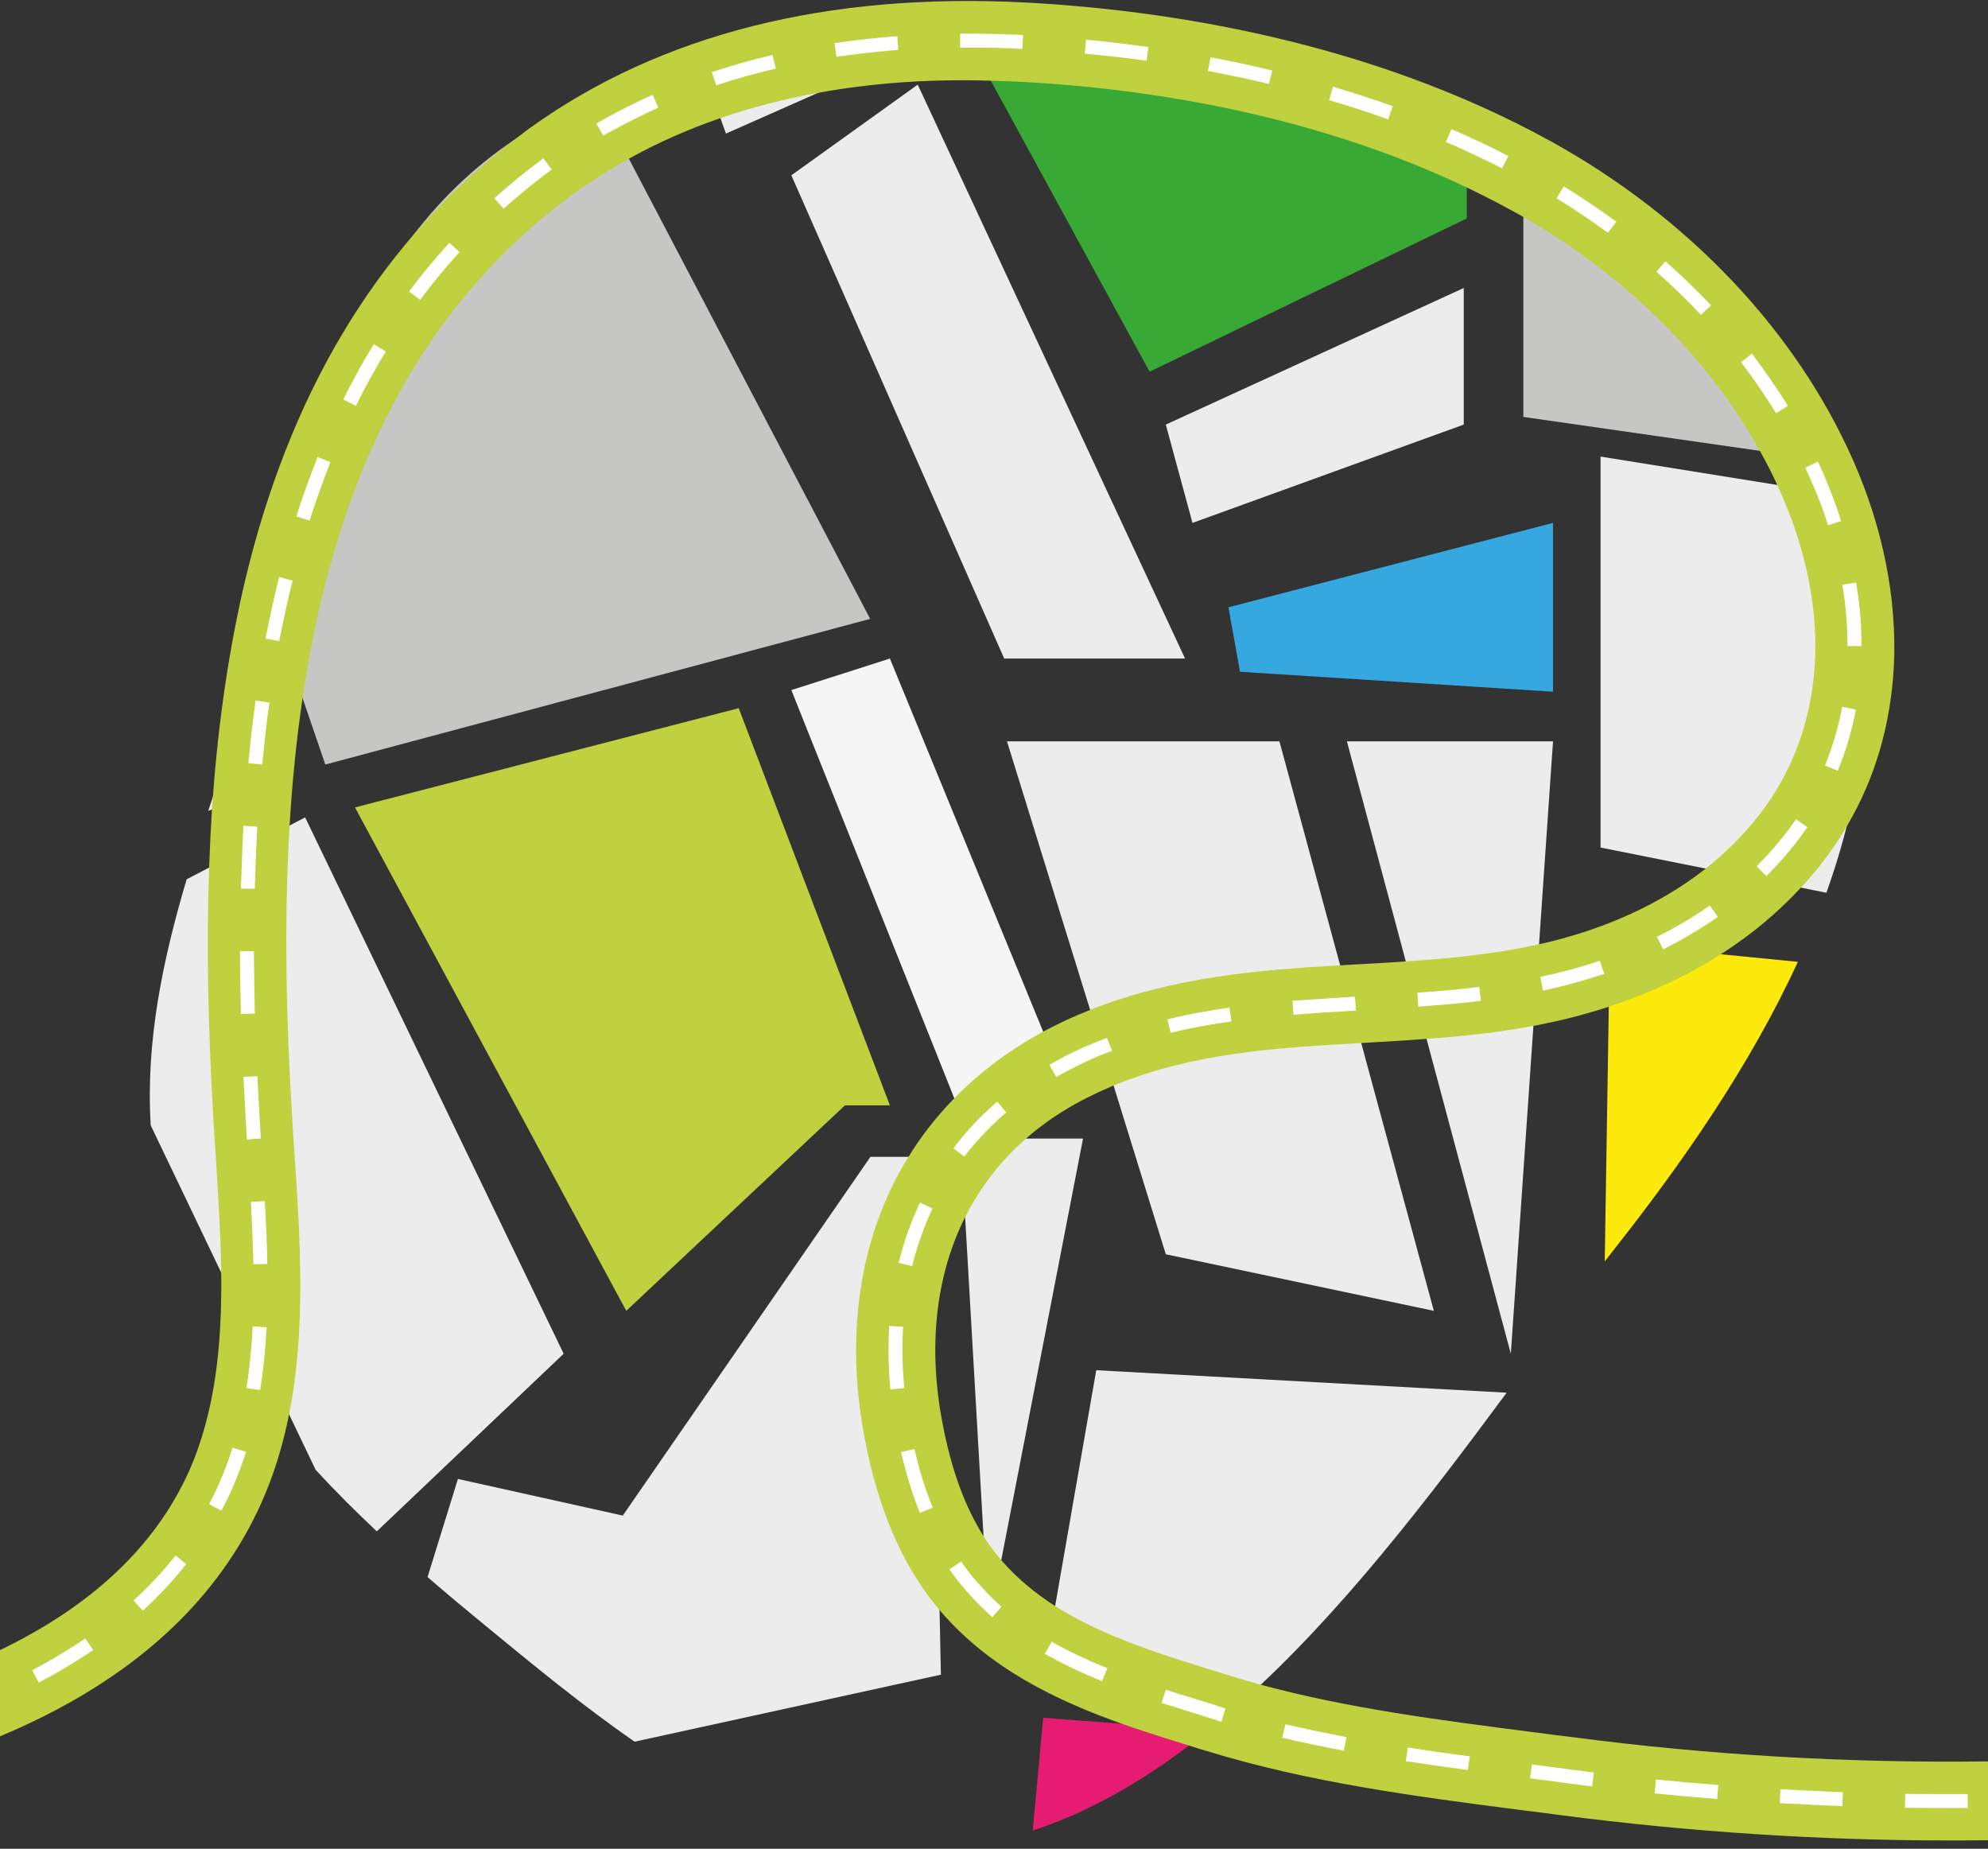
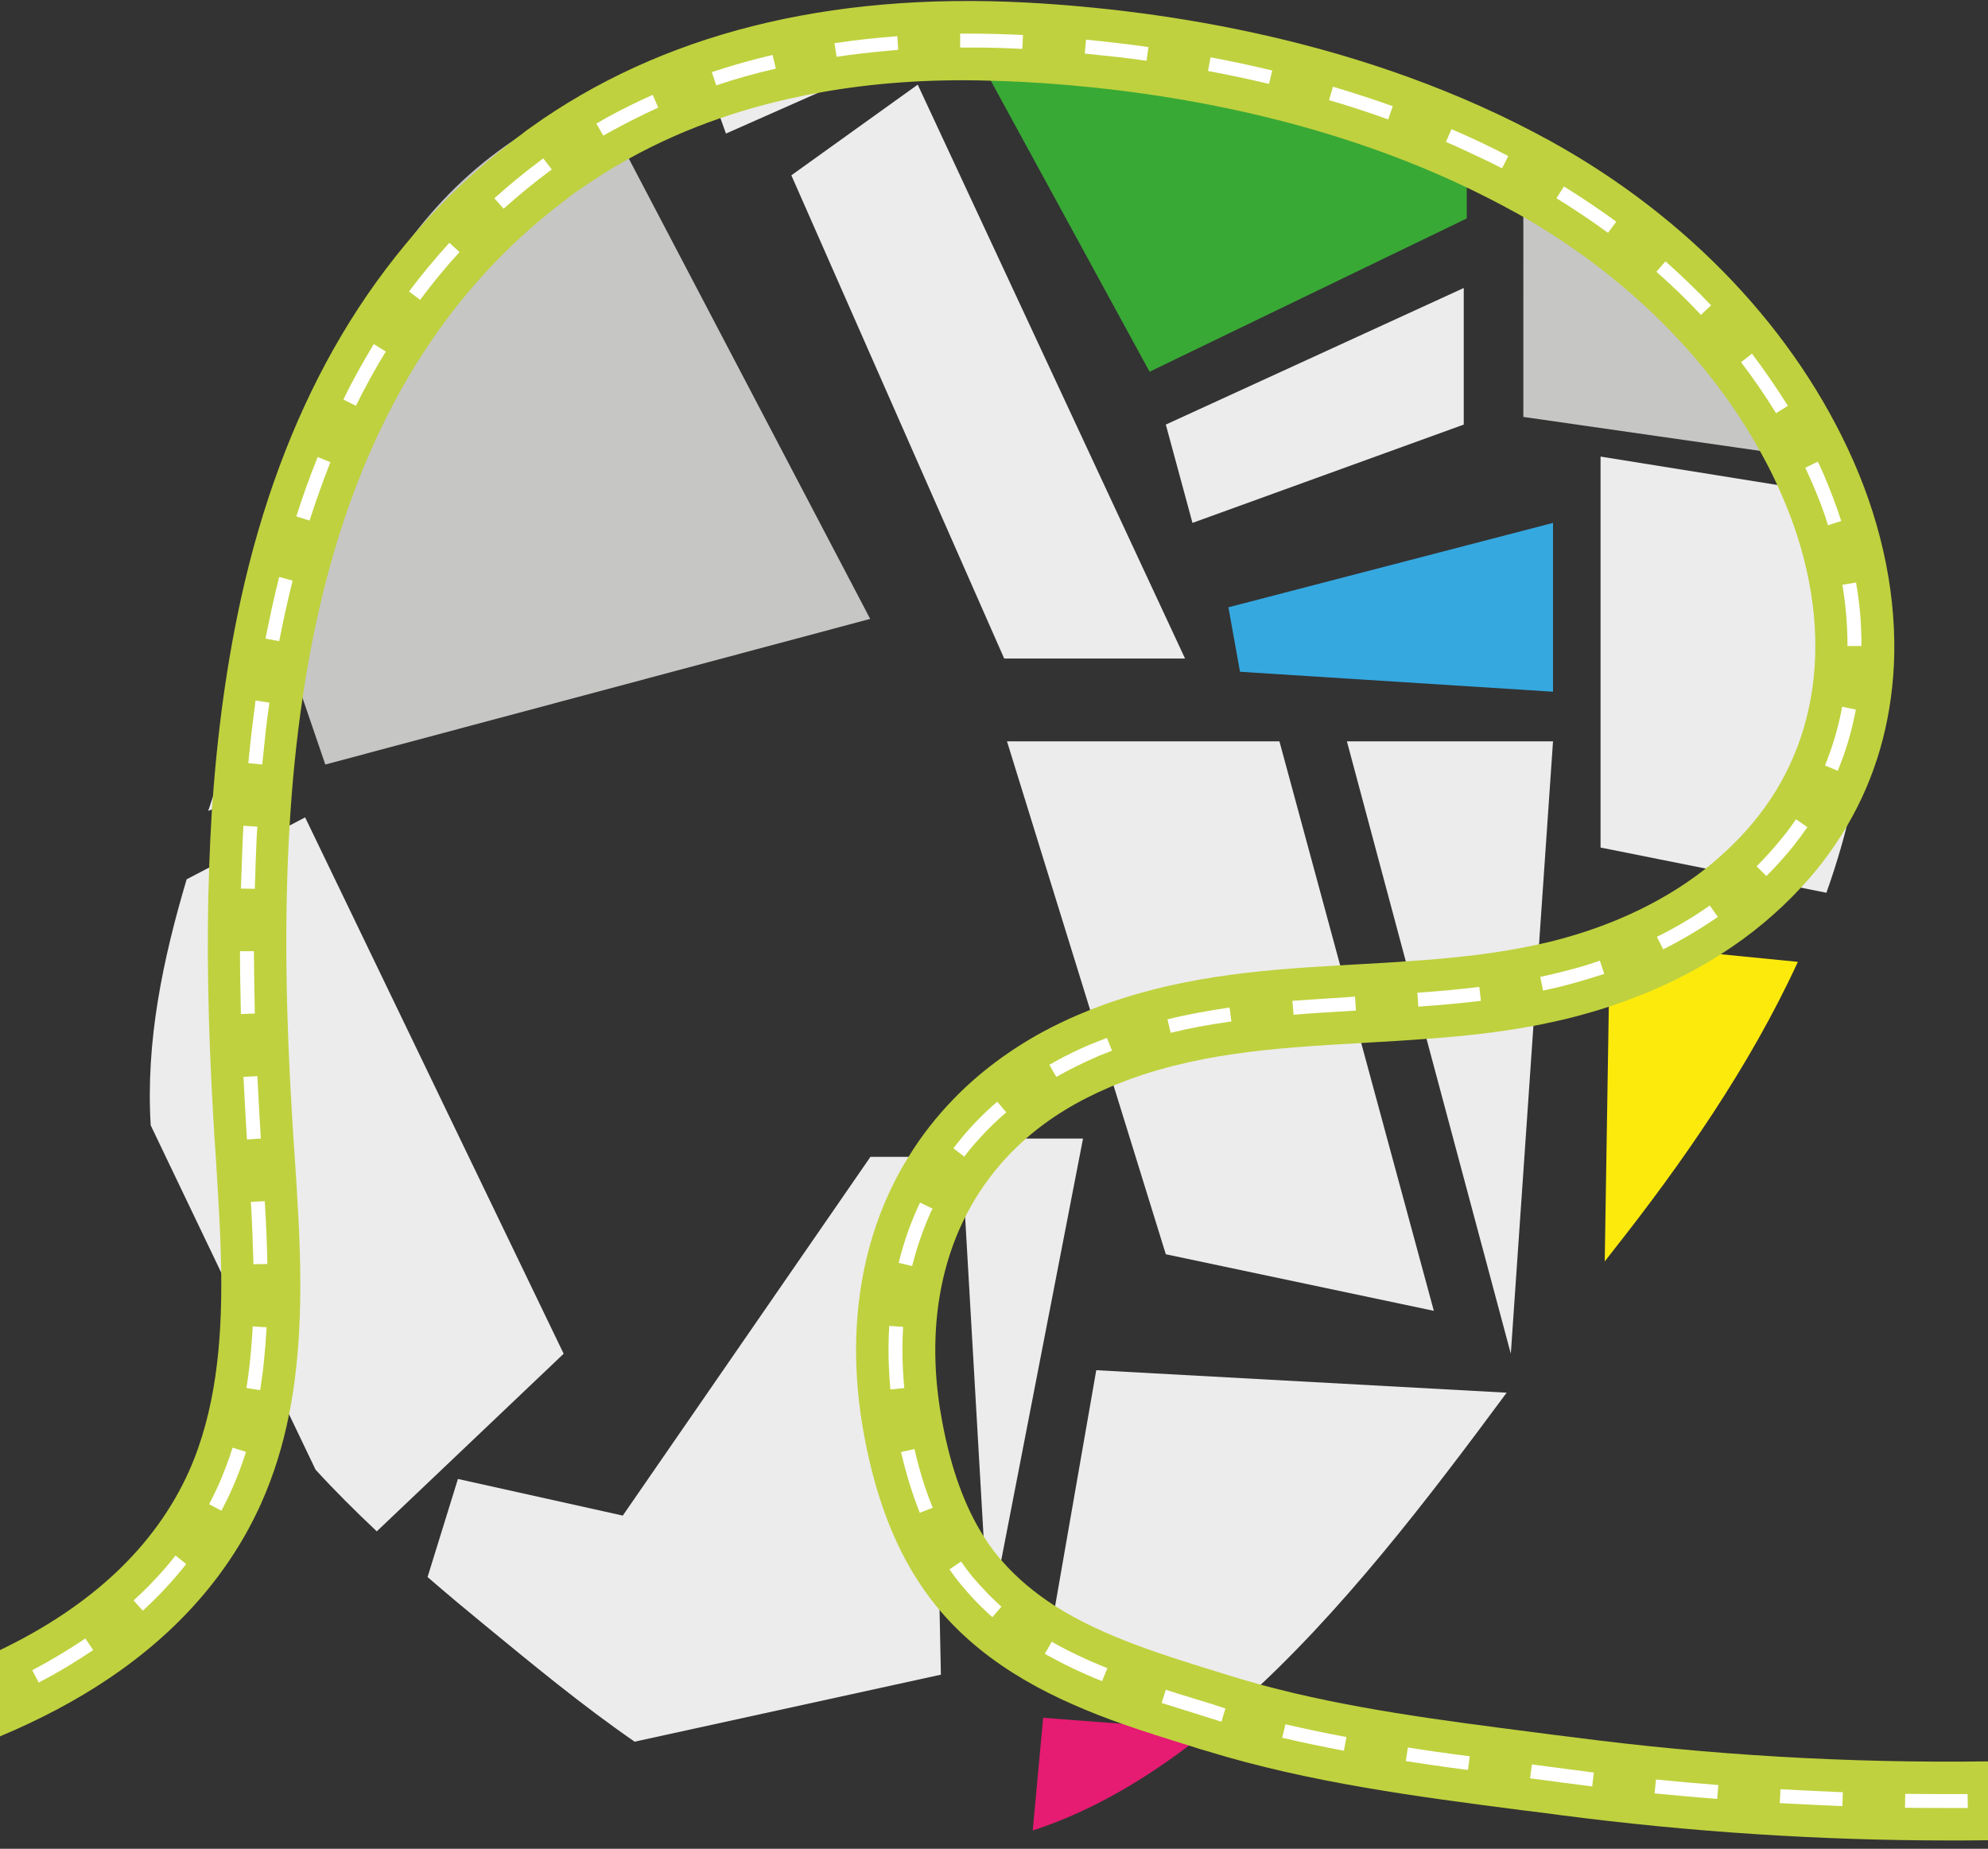
<svg xmlns="http://www.w3.org/2000/svg" version="1.1" id="Livello_1" x="0px" y="0px" viewBox="0 0 857.4 797.3" style="enable-background:new 0 0 857.4 797.3;" xml:space="preserve">
  <rect x="0" y="0" width="857.4" height="797.3" fill="#333333" stroke="none" />
  <style type="text/css">
	.st0{fill:#C6C6C5;}
	.st1{fill:#ECECEC;}
	.st2{fill:#39A935;}
	.st3{fill:#35A8E0;}
	.st4{fill:#FCEA0D;}
	.st5{fill:#F5F5F5;}
	.st6{fill:#BFD13E;}
	.st7{fill:#E61B72;}
	.st8{fill:#FFFFFF;}
</style>
  <title>about-TONDO-1svg</title>
  <g>
    <path class="st0" d="M375.3,266.9l-235,62.8l-23.2-67.8c0.7-2.8,1.3-5.6,2-8.5C137.7,167.8,163.5,82.3,252,43.9   c1.7-0.7,3.4-1.5,5.2-2.2L375.3,266.9z" />
  </g>
  <g>
    <polygon class="st1" points="511.1,284 433.1,284 341.3,75.6 395.8,36.5  " />
  </g>
  <g>
    <path class="st1" d="M383.8,26.3l-70.7,31.3l-10.9-30.3c26.1-6,52.8-9.3,79.6-9.8L383.8,26.3z" />
  </g>
  <g>
    <path class="st2" d="M632.6,64.4v29.8l-136.8,66.1L418.1,17.9c62.2,3.1,124.7,17.1,180.3,34C610,55.4,621.4,59.6,632.6,64.4z" />
  </g>
  <g>
    <path class="st0" d="M782.5,197.8l-125.5-18V75.9C709.8,103.5,756.5,145.4,782.5,197.8z" />
  </g>
  <g>
    <polygon class="st1" points="631.3,124.2 631.3,183.1 514.3,225.5 502.8,183.1  " />
  </g>
  <g>
    <polygon class="st3" points="669.8,225.5 669.8,298.3 534.8,289.7 529.8,261.9  " />
  </g>
  <g>
    <path class="st1" d="M804.3,306.2c-1.5,27-7.5,53.3-16.6,78.8l-97.4-19.5V196.9l99,15.9c5.8,14.3,10,29.2,12.4,44.4   C804.3,273.4,805.2,289.8,804.3,306.2z" />
  </g>
  <g>
    <path class="st4" d="M775.4,414.8c-20.8,45.2-50.2,87.2-79.8,124.7c-1.2,1.5-2.3,3-3.5,4.5l2.2-137.2L775.4,414.8z" />
  </g>
  <g>
    <polygon class="st1" points="669.8,319.7 651.6,583.8 580.9,319.7  " />
  </g>
  <g>
    <polygon class="st1" points="618.4,565.3 502.8,540.9 434.3,319.7 551.8,319.7  " />
  </g>
  <g>
-     <polygon class="st5" points="457.1,462.4 412.8,476.7 341.3,297.6 383.8,284  " />
-   </g>
+     </g>
  <g>
-     <polygon class="st6" points="383.8,476.7 364.4,476.7 270.1,565.3 153.1,348.2 318.6,305.4  " />
-   </g>
+     </g>
  <g>
    <path class="st1" d="M243.1,583.8l-80.6,76.6c-9.1-8.6-18-17.4-26.4-26.6L65,485.3c-2.2-36.2,5.2-71.4,15.5-106.1l51.1-26.7   L243.1,583.8z" />
  </g>
  <path class="st1" d="M123.1,336.8l-33.3,12.9c5.8-17.6,11.9-35.2,17.4-52.7L123.1,336.8z" />
  <g>
    <path class="st1" d="M649.8,600.6C616.2,646,578.2,696,535.4,734.2l-85.5-12l22.9-131.3L649.8,600.6z" />
  </g>
  <g>
    <path class="st1" d="M405.8,722.2l-132.1,28.9c-22.7-15.7-44.1-33.4-64.3-50c-8.3-6.8-16.7-13.8-25-21l13.1-42.3l71.1,15.8   l106.8-154.7h23.9C401.4,499.5,405.8,722.2,405.8,722.2z" />
  </g>
  <g>
    <polygon class="st1" points="467.1,491 426.4,700.8 414.3,491  " />
  </g>
  <g>
-     <path class="st7" d="M521.2,746.2c-23.8,19.2-49,34.5-75.8,43.2l4.5-48.6L521.2,746.2z" />
+     <path class="st7" d="M521.2,746.2c-23.8,19.2-49,34.5-75.8,43.2l4.5-48.6z" />
  </g>
  <g>
    <path class="st6" d="M857.4,759.6v34c-5.6,0.1-11.1,0.1-16.7,0.1c-56,0-112-3.7-167.5-10.9c-5.7-0.8-11.5-1.5-17.2-2.2   c-44.8-5.8-91-11.8-135.3-25.4l-3.4-1c-1.5-0.5-2.9-0.9-4.4-1.4c-9.4-2.9-19-5.9-28.7-9.3h0c-29.1-10.3-57.9-24.3-79-49.2   c-0.5-0.6-1-1.2-1.5-1.8c-15.1-18.6-25.2-42.5-30.9-72.9c-7.4-39.3-3.3-76.6,12-108c2.1-4.3,4.4-8.5,6.9-12.5   c5.6-9.2,12.3-17.7,19.9-25.5c10.9-11.2,23.8-20.8,38.3-28.7c4.9-2.6,10-5.1,15.2-7.3c1.7-0.7,3.4-1.4,5.1-2.1   c35.9-14.2,72.3-17.2,107.8-19.2c2.9-0.2,5.8-0.3,8.7-0.5c6.6-0.4,13.2-0.7,19.6-1.2c19.7-1.3,38.7-3.2,57.5-7.4   c2.9-0.6,5.8-1.3,8.7-2.1c18.4-4.9,42-13.9,63-30.4c8.2-6.5,16.1-14.1,23.1-23.1c28.7-36.8,32.2-87.5,9.5-138.9   c-0.5-1.1-1-2.3-1.5-3.4c-2.3-5-4.8-9.9-7.5-14.7c-22.3-40.3-57.9-75.6-102.2-101.1c-1.6-0.9-3.1-1.8-4.7-2.6   c-6.5-3.6-13.1-6.9-19.7-10.1c-68.2-32.5-140.9-42.8-191.9-45.5c-4.5-0.2-9-0.4-13.5-0.5C400.8,34,376.1,35.8,353,40h0   c-14.8,2.7-28.8,6.3-42.2,10.9c-13.9,4.8-27.1,10.6-39.5,17.5c-8,4.4-15.6,9.3-23,14.5l-0.5,0.3c-0.3,0.2-0.9,0.7-1.5,1.1   c-0.4,0.3-0.8,0.6-1.2,1C174.4,137.9,142.9,217.1,130.5,301v0c-2.7,18.2-4.5,36.6-5.6,55c-2.5,42.2-1.4,84.5,1,124.1   c0.3,5.7,0.7,11.4,1.1,17.1c2.5,37.5,5,76-2.3,112.6v0c-2.6,13.2-6.5,26.1-12.1,38.6C99.2,678.2,77,703.7,46.7,724   c-13.8,9.3-29.5,17.6-46.7,24.8v-37.2c39.7-19.1,67-44.9,81.5-77.1c11.5-25.9,14.3-55.4,13.9-85.8c-0.2-16.3-1.3-32.9-2.3-49.3   c-0.4-5.8-0.8-11.6-1.1-17.3c-2.3-39.4-3-75.2-1.8-107.9c0.3-8.6,0.7-16.9,1.2-25.1c0.1-1.8,0.2-3.5,0.4-5.2   c2.5-33.9,7.1-64.6,13.8-93.1c9.4-39.7,23.4-75.3,41.5-105.9c9.5-16.1,20.4-31.2,32.4-45l0,0c12.5-14.3,26.3-27.3,41.4-38.9l0,0   c1.2-1,2.5-1.9,3.8-2.9c0.3-0.2,0.6-0.4,0.9-0.7c0.9-0.7,1.9-1.5,3.1-2.3c56.3-40.4,128.2-58.5,213.9-54   c59.5,3.2,147,16.2,226.2,59.8c59.5,32.9,105.9,81.9,130.6,138c12.8,29.1,18.8,59.6,17.4,88.2c-1.3,25.2-8,48.3-20.1,68.9   c0,0,0,0,0,0c-3.3,5.7-7,11.1-11.1,16.4c-2.8,3.6-5.8,7.1-8.9,10.4c-10,10.8-21.6,20.5-34.5,28.7c-14.5,9.3-30.6,16.8-48.2,22.6   c-4.1,1.4-8.4,2.6-12.7,3.8c-6.6,1.8-13.2,3.2-19.8,4.5c-15.5,2.9-30.9,4.5-46.1,5.6c-9,0.7-17.9,1.2-26.7,1.7   c-0.5,0-1,0.1-1.5,0.1h0c-37.4,2.1-72.8,4.3-106.8,18.3c-0.6,0.2-1.2,0.5-1.9,0.8c-13.9,5.9-26,13.3-36.1,22.2   c-10.8,9.5-19.5,20.7-26,33.5c-0.3,0.6-0.6,1.2-0.9,1.8c-12,24.8-15.2,54.8-9.1,86.9c3.8,20.2,9.7,36.5,18,49.5   c1.8,2.9,3.8,5.6,5.9,8.2c0.6,0.7,1.1,1.4,1.7,2c6.7,7.7,14.5,14.1,23.2,19.7c21,13.3,46.9,21.2,72.2,29l3.5,1.1   c4.3,1.3,8.7,2.6,13.1,3.8c37.7,10.2,77.7,15.3,116.5,20.3c5.8,0.8,11.6,1.5,17.3,2.2C737.2,756.9,797.4,760.4,857.4,759.6z" />
  </g>
  <g>
    <path class="st8" d="M417.7,14.5c-1.2,0-2.4,0-3.6,0l0,6c1.8,0,3.5,0,5.3,0c7.1,0,14.3,0.2,21.5,0.6l0.1-1.5l0.2-4.5   C433.4,14.7,425.4,14.5,417.7,14.5z M387,15.6c-8.9,0.7-17.7,1.6-26.2,2.9h0c0,0,0,0,0,0c-0.3,0-0.6,0.1-0.9,0.1l0.9,5.9   c7.2-1.1,14.5-1.9,22-2.6c1.5-0.1,3.1-0.3,4.6-0.4L387,15.6z M468.4,17.1l-0.5,5.5l-0.1,0.5c4.7,0.5,9.4,1,14.1,1.5   c0.1,0,0.1,0,0.2,0c4.2,0.5,8.3,1,12.4,1.6l0.8-5.9C486.5,19,477.4,18,468.4,17.1z M522.1,24.7l-1.1,5.9c8.8,1.7,17.7,3.5,26.3,5.6   l1.4-5.8C540,28.3,531,26.4,522.1,24.7z M333.2,23.7c-9,2.1-17.8,4.6-26.2,7.4l1.9,5.7c8.3-2.8,16.9-5.2,25.7-7.2L333.2,23.7z    M574.9,37.4l-1.7,5.8c8.7,2.5,17.2,5.3,25.5,8.3l2-5.7C592.3,42.8,583.6,40,574.9,37.4z M281.5,40.9c-6.7,3-13.2,6.2-19.6,9.7   c-1.6,0.9-3.2,1.8-4.7,2.7l3,5.2c1.5-0.9,3-1.7,4.5-2.5c6.2-3.4,12.7-6.6,19.2-9.6L281.5,40.9z M626,55.7l-2.2,5.1l-0.2,0.4   c3,1.3,6,2.6,8.9,4c5.2,2.4,10.4,4.8,15.3,7.4l2.7-5.3C642.7,63.2,634.4,59.3,626,55.7z M234.3,68.3l-0.3,0.2   c-0.3,0.3-0.7,0.5-1,0.8c-6.9,5.1-13.5,10.6-19.8,16.2l4,4.5c6.2-5.5,12.7-10.9,19.4-15.9c0.4-0.3,0.7-0.5,1.1-0.8l0.3-0.2   L234.3,68.3z M674.5,80.4l-2.4,3.8l-0.8,1.3c7.6,4.7,15.1,9.7,22.2,14.9l1.2-1.6l2.4-3.2C689.8,90.3,682.2,85.2,674.5,80.4z    M193.8,104.7c-6.1,6.7-11.9,13.7-17.4,21l4.8,3.6c5.3-7.1,11-14.1,17-20.6L193.8,104.7z M718.3,112.7l-2.2,2.5l-1.7,2   c6.7,5.9,13.2,12.2,19.2,18.6l2.4-2.3l2-1.8C731.8,125.2,725.2,118.8,718.3,112.7z M161.2,148.4c-4.6,7.6-9.1,15.6-13.1,23.9   l5.4,2.7c4-8.1,8.3-15.9,12.9-23.4L161.2,148.4z M755.6,152.5l-1.5,1.2l-3.2,2.5c5.4,7.1,10.5,14.5,15.1,22l4-2.5l1.1-0.7   C766.3,167.4,761.1,159.8,755.6,152.5z M137,197.1c-3.3,8.2-6.4,16.8-9.2,25.6l5.7,1.8c2.8-8.6,5.8-17.1,9-25.2L137,197.1z    M786.5,204.5c-0.8-1.8-1.6-3.7-2.5-5.4l-5.4,2.6c0.8,1.7,1.6,3.5,2.4,5.3c0.7,1.6,1.4,3.2,2.1,4.9c2,4.8,3.8,9.7,5.3,14.6l5.3-1.7   l0.4-0.1C791.9,217.8,789.3,211.1,786.5,204.5z M120.4,248.8c-1.1,4.4-2.2,9-3.2,13.6c-0.9,4.3-1.8,8.6-2.7,13l5.9,1.1   c0.2-1,0.4-2,0.6-2.9v0c1.6-7.9,3.3-15.7,5.2-23.2L120.4,248.8z M800.5,251.2l-5.9,1c1.5,8.9,2.2,17.8,2.2,26.4h6   C802.9,269.6,802.1,260.4,800.5,251.2z M110.2,302.1c-0.1,0.6-0.2,1.2-0.2,1.8v0c-1.1,8.2-2.1,16.6-2.9,25.2l6,0.6   c0.5-4.8,1-9.6,1.5-14.3v0c0.5-4.2,1-8.3,1.6-12.4L110.2,302.1z M794.5,304.8c-1.6,8.7-4.1,17.2-7.4,25.3l5.5,2.3   c3.5-8.4,6.1-17.3,7.8-26.4L794.5,304.8z M774.6,353.3c-1.6,2.3-3.2,4.6-5,6.8c-3.7,4.7-7.7,9.2-12,13.5l4.2,4.2   c4.5-4.4,8.7-9.2,12.5-14c1.8-2.3,3.5-4.7,5.2-7.1L774.6,353.3z M105,356.1c-0.2,3.5-0.4,7-0.5,10.6c-0.2,5.4-0.4,10.9-0.6,16.5   l6,0.1c0.2-6.7,0.4-13.3,0.7-19.8c0.1-2.4,0.2-4.7,0.4-7L105,356.1z M737.4,390.5c-7.1,5-14.7,9.5-22.8,13.5l2.5,5l0.2,0.4   c0.2-0.1,0.4-0.2,0.6-0.3c8.1-4.1,15.8-8.7,23-13.7L737.4,390.5z M690,414.3c-4.6,1.6-9.3,3-14,4.2c-3.8,1-7.7,1.9-11.7,2.8   l1.2,5.9c4.1-0.9,8.1-1.8,12-2.9c4.9-1.3,9.7-2.8,14.4-4.3L690,414.3z M638,425.6c-8,1-16.5,1.8-26.7,2.5l0.4,6   c10.3-0.7,18.9-1.5,27-2.5L638,425.6z M109.5,410.2l-6,0c0,8.7,0.2,17.9,0.4,27.1l6-0.2C109.7,428,109.6,418.9,109.5,410.2z    M584.4,429.8c-0.9,0-1.8,0.1-2.7,0.2h0c-7.9,0.5-16.2,1-24.3,1.6l0.5,6c8.5-0.7,17.2-1.2,25.5-1.7c0.5,0,0.9,0,1.4-0.1   L584.4,429.8z M530.3,434.5c-9.6,1.4-18.4,3-26.8,5.1l1.4,5.8c8.2-2,16.8-3.6,26.2-4.9L530.3,434.5z M477.4,447.6   c-1,0.4-2.1,0.8-3.1,1.2c-1.3,0.5-2.5,1-3.8,1.5c-5.3,2.2-10.4,4.7-15.3,7.4c-0.9,0.5-1.8,1-2.6,1.5l2.2,3.9l0.8,1.3   c5.5-3.1,11.3-6,17.3-8.6c1-0.5,2.1-0.9,3.2-1.3c1.2-0.5,2.3-0.9,3.5-1.4L477.4,447.6z M111.9,480.9c-0.3-5.7-0.6-11.4-0.9-16.8   l-6,0.3c0.3,5.5,0.6,11.2,0.9,16.9c0.2,3.4,0.4,6.7,0.6,10.1l6-0.4C112.3,487.6,112.1,484.3,111.9,480.9z M430.1,475.1   c-5.7,4.9-10.9,10.2-15.6,15.9c-0.1,0.1-0.1,0.1-0.1,0.2c-1.1,1.3-2.2,2.6-3.2,4l3.5,2.7l1.2,0.9c2-2.7,4.2-5.3,6.5-7.8   c3.6-4,7.5-7.8,11.6-11.3L430.1,475.1z M114.2,518l-6,0.3c0.6,10.4,0.9,19,1.1,26.9l6-0.1C115.2,537.1,114.8,528.5,114.2,518z    M400.7,520.5l-3.9-1.9c-3.9,8.2-7,16.9-9.2,26l5.8,1.4c1.9-7.6,4.4-14.9,7.4-21.8c0.4-1,0.9-2,1.4-3L400.7,520.5z M389.2,582.1   c0-3.3,0.1-6.6,0.3-9.9l-6-0.4c-0.2,3.4-0.3,6.8-0.3,10.2c0,5.6,0.3,11.4,0.8,17.2l6-0.6C389.5,593.1,389.2,587.5,389.2,582.1z    M109,572c-0.1,1.6-0.2,3.1-0.3,4.7v0c-0.5,7.7-1.3,14.9-2.4,21.9l5.9,0.9c0.6-4,1.2-8,1.6-12.1c0.5-4.8,0.9-9.8,1.2-15L109,572z    M100.3,624.3c-1.7,5.5-3.8,10.9-6,16c-1.3,2.8-2.7,5.7-4.1,8.4l5.3,2.8c1.5-2.9,3-5.8,4.3-8.8c2.4-5.3,4.5-10.9,6.3-16.6   L100.3,624.3z M394.4,624.9l-5.8,1.3c2.2,9.4,4.9,18.2,8.1,26.2l5.6-2.2C399.1,642.6,396.5,634,394.4,624.9z M75.7,670.8   c-5.3,6.8-11.4,13.3-18.1,19.4l4,4.4c6.9-6.3,13.2-13.1,18.7-20.1L75.7,670.8z M428.5,689.7c-1-1-2-1.9-2.9-2.9l0,0   c-2.2-2.3-4.4-4.7-6.4-7.1c-1.6-2-3.2-4.1-4.7-6.3l-5,3.4c1.6,2.3,3.2,4.5,5,6.6c3.5,4.3,7.3,8.3,11.5,12.2c0.4,0.3,0.7,0.7,1.1,1   c0.3,0.3,0.6,0.5,0.9,0.8l3.9-4.5C430.8,691.9,429.7,690.8,428.5,689.7z M453.6,708l-1.8,3.2v0l0,0l-1.2,2c0.2,0.1,0.5,0.3,0.7,0.4   c7.2,4,15,7.8,24,11.4l2.3-5.6C468.6,715.8,460.8,712.1,453.6,708z M36.8,706.6c-7.1,4.8-14.8,9.4-22.9,13.7l2.8,5.3   c8.3-4.3,16.2-9.1,23.5-14L36.8,706.6z M523.1,735c-4.8-1.5-9.7-3-14.7-4.5h0c0,0,0,0,0,0c-1.9-0.6-3.7-1.2-5.6-1.8l-0.3,1   l-1.5,4.7c6.9,2.2,13.8,4.3,20.4,6.4l5.4,1.7l1.7-5.7L523.1,735z M554.4,743.6l-1.4,5.8c8.4,2,17.1,3.8,26.6,5.6l1.1-5.9   C571.4,747.4,562.8,745.5,554.4,743.6z M607.2,753.6l-0.9,5.9c8.1,1.2,16.6,2.5,26.8,3.8l0.8-5.9   C623.7,756.1,615.3,754.9,607.2,753.6z M675.8,762.9c-5-0.7-10.1-1.3-15.1-2l-0.8,6c5.1,0.7,10.1,1.3,15.1,2   c3.9,0.5,7.8,1,11.7,1.5l0.7-6C683.5,763.9,679.7,763.4,675.8,762.9z M714.2,767.4l-0.6,6c9,0.9,18,1.7,27,2.4l0.5-6   C732.1,769.1,723.1,768.3,714.2,767.4z M767.9,771.6l-0.3,6c9,0.5,18.1,0.9,27,1.3l0.2-6C785.9,772.5,776.8,772.1,767.9,771.6z    M848.6,773.7c-9,0-18,0-26.9-0.1l-0.1,6c6.3,0.1,12.8,0.1,19.2,0.1c2.6,0,5.3,0,7.9,0L848.6,773.7z" />
  </g>
</svg>